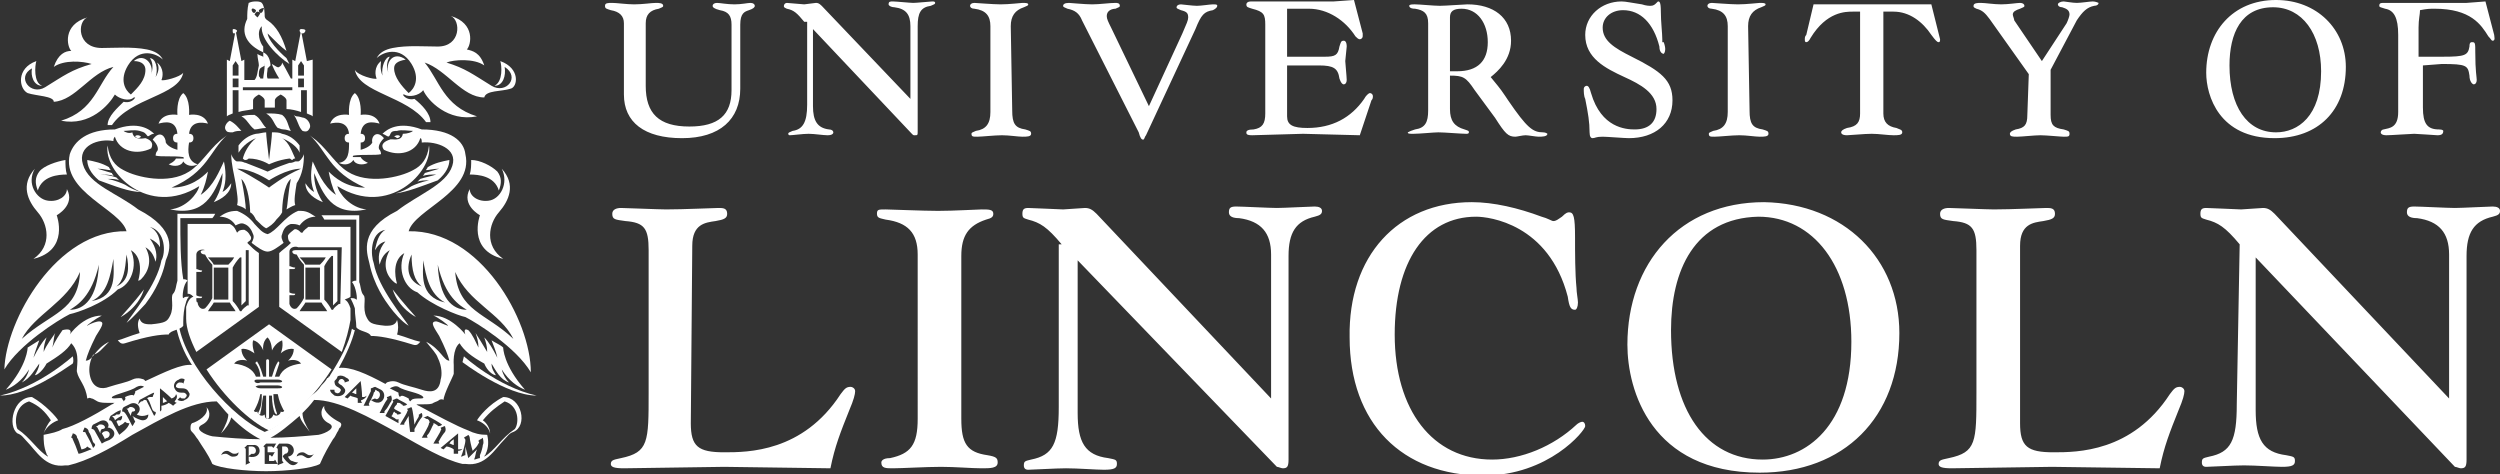
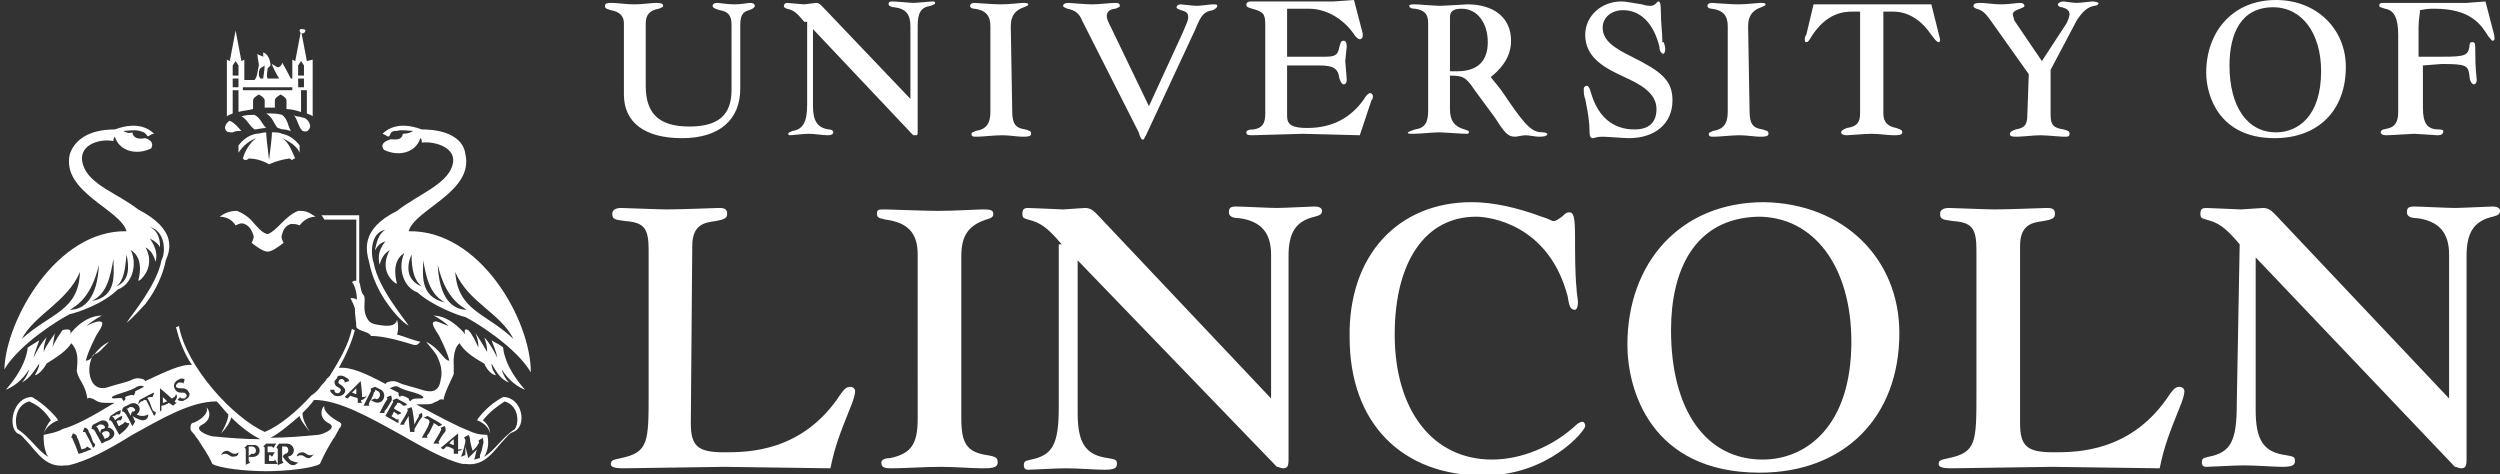
<svg xmlns="http://www.w3.org/2000/svg" xml:space="preserve" width="171.9" height="32.6" viewBox="0 0 171.9 32.6">
  <rect x="0" y="0" width="171.9" height="32.6" fill="#333333" stroke="none" />
  <g fill="#FFF">
    <path d="M16.3 14.5c.5.2.9.5 1.2.9.3.3.5.6.9.7.3-.1.6-.4.9-.7.3-.3.7-.7 1.2-.9h.2c.5 0 .8.3 1 .4-.4 0-.8.2-1.1.6-.2-.1-.4-.1-.6-.1-.3.1-.5.3-.6.7-.1.2 0 .4.1.6-.4.3-.8.6-1.1.6-.3 0-.7-.3-1.1-.6.1-.2.2-.4.1-.6-.1-.3-.3-.6-.6-.7-.2-.1-.4 0-.6.1-.3-.5-.8-.6-1.1-.6.3-.2.6-.4 1.2-.4-.1 0-.1 0 0 0zm2.1 3.2zm2-9.7c.2 0 .4.1.5.1.3.1.5.5.4.7-.1.2-.2.3-.5.2-.3-.3-.3-.7-.6-1.1.1.1.2.1.2.1zm.2 2v.5c-.1-.3-.5-.7-1.2-1 .5.3.7 1 .9 1.4-.1 0-.1 0-.2.1-.1 0-.1-.1-.2-.1-.8.1-1.4.4-1.4.4s-.6-.4-1.4-.4c-.1.1-.2.1-.2.1-.1 0-.1 0-.2-.1.1-.4.4-1 .9-1.4-.7.3-1 .7-1.2 1V10c.3-.4.7-.7 1.2-.8.2 0 .5-.1.7-.1 0 .2.1 1.1.2 1.9.1-.8.2-1.6.2-1.9.3 0 .5 0 .7.1.5.1.9.4 1.2.8zm-1.2-2.1c.4.3.4.8.6 1.1-.1 0-.3-.1-.5-.1s-.3-.1-.4-.1c-.3-.3-.3-.7-.8-1h.1c.3 0 .7 0 1 .1zm-1.9 0c.4.2.5.6.8.9-.3 0-.6.1-.8.1-.4-.3-.5-.7-.9-.9.3-.1.6-.1.9-.1zm-2 1c-.1-.2.1-.5.3-.6.4.2.6.5.8.7-.2 0-.4 0-.6.1-.3 0-.4 0-.5-.2z" />
-     <path d="M12.8 21.1v.8c0 .7.3 1.5.7 2.3l4.3-3.1v-3.7c-.3-.2-.5-.4-.7-.6l-.1-.1.1-.1c.2-.1.2-.3.1-.4-.1-.2-.2-.3-.4-.4-.1 0-.3 0-.4.1l-.1.1-.1-.2c-.1-.2-.2-.3-.4-.4h-2.9v4.8c.1 0 .2 0 .4.2-.3.1-.4.4-.5.7zm1.5.3c.1-.2.3-.4.4-.6h1.1c.1.2.3.4.4.6h-1.9zm.4-3.2c-.1-.2-.3-.4-.4-.5h1.8c-.1.2-.3.4-.4.5h-1zm1 .2v2.2h-1v-2.2h1zm-2.2 2.1h.3c.1 0 .1-.1.1-.1-.3 0-.4-.1-.4-.1v-1.6h.3c.1 0 .1-.1.1-.1-.2 0-.3-.1-.4-.1v-1c0-.3.4-.4.6-.3h3V21H17c-.1.1-.3.2-.4.4h-.1c-.1-.2-.3-.5-.5-.7v-2.3c.1-.2.3-.5.5-.7h.1V21l.3-.3v-3.5h-2.8c-.1 0-.3 0-.3.1 0 .2.3.2.3.2.1.2.3.5.5.7v2.3c-.1.2-.3.5-.5.7-.2.1-.4 0-.5-.3v-.1c-.1 0-.1-.1-.1-.3zm5 1.8-4.3 3.1c1.2 1.9 3 3.6 4.3 4.2 1.3-.6 3.1-2.3 4.3-4.2l-4.3-3.1zm.8 6c0 .2-.3.4-.5.2-.1.3-.3.3-.3.3s-.3.1-.3-.3c-.2.2-.5 0-.5-.2-.2.1-.3-.1-.2-.1.2-.4.3-.6.4-1.1h.1c0 .4 0 .8-.2 1.2 0 0-.1.1 0 .2.1 0 .1 0 .1-.1.1-.3.1-.7.2-1.2h.2v1.5s0 .1.1.1.1-.1.1-.1v-1.5h.2c0 .5.1 1 .2 1.2l.1.1c.1 0 0-.2 0-.2-.1-.3-.2-.7-.2-1.2h.3c.1.5.2.7.4 1.1.1 0 0 .2-.2.1zm-1.5-1.8h1.3c.2 0 .3.1.3.1 0 .1-.1.1-.3.1h-1.2c-.2 0-.3-.1-.3-.1-.1 0 .1-.1.2-.1zm-.3-.3c0-.1.1-.1.3-.1h1.3c.2 0 .3.1.3.1 0 .1-.1.1-.3.1h-1.2c-.2.1-.4 0-.4-.1zm1.7-.3h-.3l.3-.9v-.1c-.1-.1-.1 0-.1 0-.2.3-.3.7-.4 1h-.2v-1.1s0-.1-.1-.1-.1.1-.1.1v1.1h-.2c-.1-.3-.2-.7-.4-1 0 0 0-.1-.1 0s0 .1 0 .1c.2.3.3.6.3.9h-.3c-.2-.5-.7-.8-1.5-.9.3-.4.9-.2.9-.2s-.4-.3-.4-.8c.4-.1.9.3.9.3s-.2-.5-.1-.9c.5.1.7.7.7.7s-.1-.6.3-.9c.3.3.3.9.3.9s.2-.5.7-.7c.1.5-.1.9-.1.9s.4-.4.9-.3c0 .5-.4.8-.4.8s.6-.2.9.2c-.8.1-1.3.4-1.5.9zm-.8-8.2zm5.7 4.3v-.8c-.1-.3-.2-.5-.4-.6.2-.1.3-.1.4-.2v-4.8h-2.9c-.1.1-.3.2-.4.4h-.1l-.1-.1c-.1-.1-.3-.2-.4-.1s-.3.2-.4.4c0 .1 0 .3.1.4l.1.1-.1.1c-.2.2-.5.4-.7.6v3.7l4.3 3.1c.3-.8.5-1.6.6-2.2zm-3.5-.6c.1-.2.3-.4.4-.6h1.1c.1.2.3.4.4.6h-1.9zm.4-3.2c-.1-.2-.3-.4-.4-.5h1.8c-.1.2-.3.4-.4.5h-1zm1 .2v2.2h-1v-2.2h1zm1.4 2.5h-.1c-.1.1-.3.2-.4.4h-.1c-.1-.2-.3-.5-.5-.7v-2.3c.1-.2.3-.5.5-.7h.1V21l.3-.3v-3.5h-2.8c-.1 0-.3 0-.3.1 0 .2.3.2.3.2.1.2.3.5.5.7v2.3c-.1.2-.3.5-.5.7-.2.1-.4 0-.5-.3v-.6h.3c.1 0 .1-.1.1-.1-.3 0-.4-.1-.4-.1v-1.6h.3c.1 0 .1-.1.1-.1-.2 0-.3-.1-.4-.1v-1c0-.3.4-.4.6-.3h3l-.1 3.9zM10.5 9.6c.4.4.4.7.3.8-.1.1-.1.3-.1.3.4.1 1.2 0 1.9.1 0 0 .1.1 0 .1h-.5c-.1.2-.3.3-.5.4.4.2.9.1 1-.2.2.3.6.4 1 .2-.7-.2-.7-.9-.6-1.5.2 0 .3-.1.3-.3 0-.2-.1-.3-.3-.3.1-.9.9-.8 1.3-.7-.3-.8-1.3-.6-1.3-.6s.1-1.1-.4-1.5c-.5.4-.4 1.5-.4 1.5s-1-.2-1.3.6c.4-.1 1.2-.3 1.3.7-.2 0-.3.1-.3.3 0 .2.1.3.3.3v.5c-.4-.1-.7-.3-.8-.5 0-.4-.4-.9-.9-.2zm-7.9 3.5c-.2-.5-.2-.9.1-1.3.3-.4 1.2-.7 1.8-.8 0 .3 0 .7.1 1-.6 0-1.7.1-2 1.1zm4.2-.7c-.6-.5-.8-1-.8-1.4.5.1 1 .2 1.5.5 0 .1.1.1.1.2-.2 0-.5-.1-.9-.1.3.1.7.2 1 .3 0 .1.1.1.1.2-.2-.1-.6-.1-.9-.1.4 0 .8.1 1.1.2l.2.2c-.2-.1-.5-.1-.8-.1.5.1 1 .3 1.2.4.3.2.7.4 1.1.5-.8 0-1.8-.4-2.9-.8z" />
-     <path d="M2.4 11.6c-1 1.1-.5 2.2.2 3 .7.8 1 2.3-.3 3.2 2.5-.6 1.6-3 1.6-3s1.3-.7.7-1.8c0 .5-.6.9-1.3.8-.8-.1-1.5-1.2-.9-2.2zm7.1-2.1c-.1 0-.2-.1-.2-.1 0-.1.1-.1.2-.1s.2.1.2.1-.1.1-.2.1zm.4 10.4c-.4 1.3-1.6 1.9-1.6 1.9s1-1.1 1.6-1.9zM0 27.2c1.9 0 4.4-1.8 5-2.2.1-.2 0-.5 0-.5s-2.3 2.1-5 2.7zm13.7-14.4c-.1.5-.9 1.5-2 1.6 2.4.5 3-1.1 3.6-2.5 0 .3 0 1.1-.6 2 .5-.2 1.2-.6 1.2-1.3-.2.3-.4.5-.6.6.2-.5.3-1.1.1-2.1-.3.6-.7 1.7-1.6 2.3.3-.6.4-1.1.5-1.6-.4.4-1.2 1.1-2.5 1.1 2.5-1.1 2.6-2.5 3.8-3.6-.1.1-.4.3-.5.4-.8.7-1.3 1.6-2.1 2.1-1.4.9-3.6.4-4.5-.1-.6-.3-1-.8-1.1-1.7-.3 1.8 2.8 5 6.3 2.8zm6.2-8.4-.2-.4s-1.2-1-1.3-1.7c.5.5 1 1 1.3 1.2-.3-1-.7-1.7-1.3-2.1 0 0-.2-.1-.2-.3 0-.1 0-.7-.2-.9-.1-.1-.3-.1-.4-.1s-.3 0-.5.1c-.1.4-.1.8-.1 1.1-.5 1 0 1.8 1.1 2.3v-.4c-.2-.2-.5-1-.1-1.4-.1.9 1.1 2.1 1.9 2.6zM17.3.7s-.1 0 0 0c0-.2.2-.1.3 0 0 .2-.2.3-.3 0zm.4.5-.2-.2s.1-.2.2-.2.2.1.2.1-.1.2-.2.3zm.1-.5c.1-.1.3-.2.4-.1 0 0-.1 0-.1.1-.1.3-.3.2-.3 0z" />
-     <path d="M12.4 15h2.2s.1-.1.2-.3h-2.6v4.6c-.1.3-.1.7-.3.9-.2.2.1.9-.2 1.5-.2.4-.3.5-1.3.6-.3 0-.7 0-.8-.4-.2.3-.1.7 0 1-.7.2-1.1.4-1.5.5.1.1.2.3.5.2 1.6-.5 2.4-.6 3-.6.1-.3.8-.3 1-.6 0-.4 0-.8.1-1.3.1-.3.1-.5.3-.7-.2 0-.3 0-.4.1-.1 0 0-1 .3-1.2-.1-.1-.2-.1-.3-.1-.2-1.2-.2-2.7-.2-4.2zm3.9-12.9c0 .1-.1.2-.2.2s-.1-.1-.1-.2 0-.1.1-.1.2.1.2.1zm4.6 8.5c-.1.3-.3.5-.4.5h-.2c-.2.1-.3.1-.4.1-.9.3-1.5.6-1.5.6s-.7-.3-1.5-.6c-.1 0-.2-.1-.4-.1h-.2c-.1 0-.3-.2-.4-.5 0 .7.2 1.4.3 2 .1.7.2 1.2.1 1.5.2.1.4.1.6.3 0-.3-.1-1.1-.3-2.1.5.5.6 1.9.6 2.3.2.1.3.3.4.5.3.3.5.5.7.6.2-.1.5-.3.7-.6.1-.1.3-.3.4-.5 0-.5.1-1.9.6-2.3-.2 1-.2 1.7-.3 2.1.2-.1.3-.2.6-.3-.1-.3 0-.9.1-1.5.4-.6.5-1.3.5-2zm-2.4 2.3s-1-.7-2.2-1.3c1 0 2.2.8 2.2.8s1.2-.8 2.2-.8c-1.2.5-2.2 1.3-2.2 1.3zm0 4.8zm0 0zm7.9-8.2c-.4.4-.4.7-.3.8.1.1.1.3.1.3-.4.1-1.2 0-1.9.1 0 0-.1.1 0 .1h.5c.1.2.3.3.5.4-.4.2-.9.1-1-.2-.2.3-.6.4-1 .2.7-.1.7-.8.7-1.4-.2 0-.3-.1-.3-.3 0-.2.1-.3.3-.3-.1-.9-.9-.8-1.3-.7.3-.8 1.3-.6 1.3-.6s-.1-1.1.4-1.5c.5.4.4 1.5.4 1.5s1-.2 1.3.6c-.4-.1-1.2-.3-1.3.7.2 0 .3.1.3.3 0 .2-.1.3-.3.3v.5c.4-.1.7-.3.8-.5-.1-.4.3-.9.8-.3zm7.9 3.6c.2-.5.2-.9-.1-1.3-.4-.4-1.2-.8-1.8-.8 0 .3 0 .7-.1 1 .6 0 1.7.1 2 1.1zm-4.2-.7c.6-.5.8-1 .8-1.4-.5.1-1 .2-1.5.5 0 .1-.1.1-.1.2.2 0 .5-.1.9-.1-.3.1-.7.2-1 .3 0 .1-.1.1-.1.2.2-.1.6-.1.9-.1-.3.1-.8.2-1.1.3l-.2.2c.2-.1.5-.1.8-.1-.5.1-1 .3-1.2.4-.3.2-.7.4-1.1.5.8-.1 1.8-.5 2.9-.9-.1 0 0 0 0 0zm-19-6.9c.1-.2.2-.8-.3-1.2.1.2.2.5-.1 1 .2-.6 0-1.3-.4-1.3.1.1.3.5.1 1.1.2-.7-.5-1.5-1.2-.9.6 0 .8.3.8.6 0 .7-.5 1.2-1 1.7-.4-.3-.8-1-.2-2 .8-1.3 2-.8 2.4-.4-.2-.4-.6-.6-1.1-.7-1-.2-2.3-.1-3.1-.1-1.7 0-1.7-1.8-1-2.1-1.7.5-1.4 2-1.1 2.3-.4 0-.9.2-1.2 1.1.7-.5 2-.4 2.6-.2-1.4.4-1.9.8-3.2 1.6-1 .6-2-.7-.9-1.3-.1.5.1 1.2.7 1.2-.6-.2-.5-1.4-.4-1.7-1.4.5-1.2 1.9-.6 2.2.6.2 1.8.2 1.8.6 1.5-.1 2.5-2 4.1-2.4-1.1 1.2-1.3 3-3.6 3.7 2 .4 3.3-1.1 3.7-1.8.3.3 1 .5 1.3.2h.1c-.1.2-.4.4-.8.3-.4.4-1.1 1-1.1 1.6h.3c1.3-1.9 4.6-2 4.9-3.6-.2.3-1.4.6-1.5.5zm23.3-1.3c.1.3.2 1.4-.4 1.7.6 0 .8-.7.7-1.3 1.1.7.1 1.9-.9 1.3-1.3-.8-1.8-1.2-3.1-1.6.5-.2 1.9-.3 2.6.2-.3-.9-.8-1-1.2-1.1.3-.3.6-1.8-1.1-2.3.7.3.7 2.1-.9 2.1-.9 0-2.1-.1-3.1.1-.5.1-.9.3-1.1.7.4-.4 1.6-.9 2.4.4.6 1 .2 1.7-.2 2-.5-.5-1-1.1-1-1.7 0-.3.2-.5.8-.6-.8-.6-1.4.1-1.2.9-.2-.6 0-.9.1-1.1-.3 0-.6.7-.5 1.3-.2-.5-.1-.8-.1-1-.5.4-.4 1-.3 1.2-.1.1-1.3-.2-1.5-.6.3 1.6 3.6 1.8 4.9 3.6h.3c0-.6-.6-1.2-1.1-1.6-.4.1-.7-.1-.8-.3h.1c.3.2 1 .1 1.3-.3.3.7 1.7 2.2 3.7 1.8-2.3-.7-2.6-2.5-3.6-3.7 1.5.5 2.6 2.4 4.1 2.4.1-.5 1.2-.4 1.8-.6.5-.1.7-1.4-.7-1.9z" />
-     <path d="M34.5 11.6c1 1.1.5 2.2-.2 3-.7.8-1 2.3.3 3.2-2.5-.6-1.6-3-1.6-3s-1.3-.7-.7-1.8c0 .5.6.9 1.3.8.8-.1 1.4-1.2.9-2.2zm-7.2-2.1c.1 0 .2-.1.2-.1 0-.1-.1-.1-.2-.1s-.2.1-.2.1c.1 0 .2.1.2.1zM27 19.9c.4 1.3 1.6 1.9 1.6 1.9s-1-1.1-1.6-1.9zm9.9 7.3c-2.1 0-5.1-2.3-5.1-2.3l.1-.4s2.3 2.1 5 2.7zM23.2 12.8c.1.5.9 1.5 2 1.6-2.4.5-3-1.1-3.6-2.5 0 .3 0 1.1.6 2-.5-.2-1.2-.6-1.2-1.3.2.3.4.5.6.6-.2-.5-.3-1.1-.1-2.1.3.6.7 1.7 1.6 2.3-.3-.6-.4-1.1-.5-1.6.4.4 1.2 1.1 2.5 1.1-2.5-1.1-2.6-2.5-3.8-3.6.1.1.4.3.5.4.8.7 1.3 1.6 2.1 2.1 1.4.9 3.6.4 4.5-.1.6-.3 1-.8 1.1-1.7.3 1.8-2.8 5-6.3 2.8z" />
    <path d="M27.3 23c.1-.3.1-.7 0-1-.1.4-.5.4-.8.4-1-.1-1.1-.2-1.3-.6-.3-.6 0-1.3-.2-1.5-.2-.2-.2-.7-.3-.9v-4.6h-2.6c.1.1.2.3.2.3h2.2v4.2c-.1 0-.2 0-.3.1.3.3.4 1.3.3 1.2-.1-.1-.2-.1-.4-.1.1.2.2.4.3.7 0 .5.1.9.1 1.3.2.3.9.3 1 .6.5 0 1.3.1 2.9.6.3.1.4-.1.5-.2-.5-.1-.9-.3-1.6-.5z" />
    <path d="M34.6 27.3c-1 .5-1.7 1.4-1.8 1.6.3.1.8.4.9.9 0-.3-.2-.7-.5-.9.5-.6.9-.9 1.5-1.3 1 .3 1 1.5.7 1.9-.9.6-1.4 1.5-2.1 1.9 0-.1.1-.1.1-.2.2-.4.2-.9.1-1.3-.5 0-.9-.1-1.3-.3-.8-.3-2.1-1-3.4-1.7-.1 0-.1-.1-.2-.1h.5c.3 0 .6 0 .7-.1.2-.1.3-.1.4-.2.2-.1.3 0 .3 0 0-.4.7-1.7.7-1.8v-.6s-.1-1.1.4-1.5c.3.5.8.9 1.7 1.4.2.5.6.8.8.8-.1-.2-.3-.4-.3-.8.3.5.6 1.1 1.2 1.3-.2-.2-.4-.5-.5-.9.5.8 1.1 1.2 1.6 1.4-1.5-1.7-1.5-2.9-1.5-2.9-.2-.2-.5-.3-.8-.5.1.3.3.7.4 1.2-.3-.6-.6-1.1-.9-1.4.1.3.2.6.2 1-.3-.5-.6-1-.8-1.3.1.3.2.6.2 1-.2-.4-.4-.9-.7-1.2-.4-.2-.2.3-.2.3s-1-1.3-2.2-1.3c.3.1 1.1.7 1 .7-.3-.1-.7-.3-.8-.3-.5 0-.1.5.2 1 .4.8.6 1.3.7 1.7-.4 0-.6-.8-1.6-1.3.4.5.7.8.8 1.1.3.6.3 1.2.2 1.5-.1.9-.7.9-1.3.7-.6-.2-1.2-.3-1.6-.5-.4-.2-.8 0-.8 0l-.1.1c-1.3-.7-2.4-1.2-3.2-1.1.5-.9.9-1.8 1.1-2.6-.1 0-.2-.1-.2-.1-.2 1-.8 2.1-1.5 3.2 0 .1-.1.1-.1.1s0 .1-.1.1c-.1.2-.3.4-.4.5-.2.3-.4.5-.7.7-1 1.1-2.2 2.1-3.2 2.5-2.2-1-5.4-4.5-5.9-7.3 0 0-.1.1-.2.1.2.8.5 1.7 1.1 2.6-.7-.1-1.9.5-3.2 1.1l-.1-.1s-.4-.2-.8 0-1 .3-1.6.5c-.5.2-1.1.1-1.3-.7-.1-.4-.1-.9.2-1.5.4-.1.6-.4 1.1-.9-1 .5-1.1 1.3-1.6 1.3.1-.4.3-.9.7-1.7.3-.5.7-1 .2-1-.1 0-.5.1-.8.3-.1 0 .6-.5 1-.7-1.3 0-2.2 1.3-2.2 1.3s.3-.5-.5-.3c-.2.3-.5.7-.7 1.2.1-.4.1-.8.2-1-.2.3-.6.8-.8 1.3 0-.4.1-.7.2-1-.3.3-.6.8-.9 1.4.1-.4.3-.9.4-1.2-.3.2-.5.3-.8.5 0 0 0 1.2-1.5 2.9.5-.2 1.1-.6 1.6-1.4-.1.4-.3.7-.5.9.6-.3.9-.9 1.2-1.3 0 .3-.2.6-.3.8.2 0 .6-.4.8-.8.8-.5 1.4-.9 1.7-1.4.7.7.3 1.8.4 2 .1.5.6.9.7 1.8.1 0 .1-.1.3 0 .1 0 .2.1.4.2s.5.1.7.1h.5c-.1 0-.1.1-.2.1-1.3.8-2.6 1.5-3.4 1.7-.3.2-.8.3-1.3.4 0 .4 0 .8.2 1.3 0 .1.1.1.1.2-.7-.4-1.2-1.3-2.1-1.9-.2-.4-.2-1.6.8-1.9.7.3 1.1.7 1.5 1.3-.2.2-.4.6-.5.9.2-.5.7-.8 1-.9-.1-.2-.9-1.1-1.8-1.6-1.3 0-1.7 2-1 2.5.3.1.4.3.6.5.7.7 1.3 1.9 2.7 1.7h.2c1.3-.3 2.8-1.1 4.4-2.1 2-1.1 4-2.3 5.8-2.3.3.3.5.6.8.9 0 .3-.2.8-.5 1.3.3-.3.6-.7.7-1.1.7.7 1.4 1.2 2 1.5-1.1 0-2.3-.1-3.3-.2-.5-.1-1.3-.5-.7-.8.6-.3.6-.9.3-1.2.2.5-.6 1-1 1.1-.1.1-.1.2-.1.4 0 .1.1.2.2.3.1.1.2.3.3.4.3.5.7 1 1 1.7.5.3 2.3.5 3.7.5 1.4 0 3.2-.2 3.7-.5.3-.7.6-1.2.9-1.7.1-.1.2-.3.3-.5.1-.1.1-.3.2-.3.1-.2.1-.3-.1-.4-.4-.2-1.1-.7-1-1.1-.3.3-.3.9.3 1.2.6.3-.2.7-.7.8-1.1.1-2.2.2-3.3.2.6-.3 1.3-.9 2-1.5.1.4.5.8.7 1.1-.3-.5-.5-.9-.5-1.3.3-.3.5-.5.8-.9 1.7 0 3.8 1.2 5.8 2.3 1.6.9 3.1 1.8 4.4 2.1h.2c1.4.2 2-1 2.7-1.7.2-.2.3-.4.6-.5 1-.4.6-2.4-.7-2.4zm-26.9 0c.2-.2 1.3-.4 1.7-.7.2-.1.4-.1.5 0l-.6.3c0 .1 0 .1-.1.3-.1-.1-.4 0-.6.1 0 .1.1.1-.1.3 0-.1-.1-.1-.1-.2-.1-.1-.8.1-.7-.1zm-2.3 3.9c-.1-.3-.3-.8-.4-1 0-.1-.1-.1-.1-.1 0-.1.1-.2.1-.3.1 0 .3.1.3.3.1.1.2.5.3.8.1 0 .3-.1.3-.1l.1-.1c.1.1.2.1.3.2-.1 0-.7.3-.9.3zm1-.4c-.1-.3-.4-.8-.5-1 0-.1-.1-.1-.2-.1 0-.1.1-.2.1-.3.1 0 .3.1.3.3.1.1.2.4.3.7l.1.1c.1.1 0 .2-.1.3zm1.2-.6c-.1.1-.3.1-.6.3-.1-.2-.4-.7-.5-.9-.1-.1-.1-.1-.2-.1 0-.1 0-.2.1-.3l.4-.2c.5-.3.8.2.6.4.4 0 .7.5.2.8zm.6-.3c-.1-.2-.4-.7-.5-.9-.1-.1-.1-.1-.2-.1 0-.1.1-.3.1-.3.3-.2.4-.3.7-.4 0 .1 0 .2-.1.3H8c-.1.1-.1.1-.3.1l.1.1s.1.1.1.2c.1-.1.4-.3.5-.3 0 .1 0 .2-.1.3h-.2L8 29c.1.1.1.3.2.3.1-.1.2-.1.3-.2l.1-.1c.1.1.2.1.3.1-.1.4-.6.7-.7.8zm1.6-1c-.1 0-.4-.1-.7-.3.1.1.1.2.1.2l.1.2c-.1.1-.1.2-.2.3-.1-.2-.4-.8-.5-.9-.1-.1-.1-.1-.2-.1 0-.1 0-.2.1-.3l.4-.2c.5-.3 1 .3.5.7.2.1.3.1.4.1.2 0 .4-.1.4-.1 0 .2-.1.4-.4.4zm.8-.3-.5-1c0-.1-.1-.1-.2-.1-.1.1-.1.1-.2.1l-.2.2c0-.1.1-.3.1-.3.2-.1.9-.5 1-.5 0 .1-.1.2-.1.3h-.2s-.1 0-.2.1c.1 0 .1.1.1.1.1.1.2.5.3.7l.1.1c.2 0 .1.2 0 .3zm1.3-.7s-.1-.1-.3-.2c-.1.1-.4.2-.5.2v.3l-.1.1v-1.6s.5.4.8.7c.3-.1.3-.3.3-.3.1.1.1.3-.1.5.1.1.1.1.2.1-.1 0-.2.1-.3.2zm.8-.4c-.1.1-.3.1-.5 0l.2-.2c0 .1.1.1.3.1.1-.1.2-.2.1-.3s-.1-.1-.3-.1c-.3 0-.4-.1-.5-.3-.1-.2 0-.5.3-.6.1-.1.3-.1.4 0l-.1.3c0-.1-.1-.1-.3-.1-.2.1-.2.2-.2.3.1.1.2.1.4.1.3 0 .4.1.5.3.1.1 0 .4-.3.5zm3.3 3.9c-.2 0-.3-.2-.5-.2 0 0-.2 0-.3.1 0 0 .1-.3.4-.3.2 0 .3.2.5.2.1 0 .2 0 .3-.1 0 .2-.1.3-.4.3zm1.1 0v.2c0 .1 0 .1.1.2-.1.1-.3.1-.3.2v-1.1c0-.1-.1-.1-.1-.1l.2-.2h.4c.6-.1.7 1-.3.8zm3.7-.3c.2 0 .3.2.5.2.1 0 .2 0 .3-.1-.1.1-.2.3-.4.3s-.3-.2-.5-.2c0 0-.2 0-.3.1 0-.1.1-.3.4-.3zm-1.6-.6h.5c.6 0 .7.8.1.9.1.2.2.3.3.3.2.1.4.1.4.1-.1.1-.3.3-.6.1-.1-.1-.3-.2-.5-.6v.3c0 .1 0 .1.1.2-.1.1-.3.1-.4.2v-1.1c0-.1-.1-.1-.1-.1.1-.2.1-.2.2-.3zm-.2 0c-.1.1-.1.2-.2.3l-.1-.1h-.3v.4h.5c-.1.1-.1.2-.2.3l-.1-.1h-.1v.4h.3s.1 0 .1-.1c.1.1.1.2.2.3h-.9v-1.1c0-.1-.1-.1-.1-.1l.2-.2h.7zm8.4-3.9c.4.3 1.5.4 1.7.7.1.2-.6 0-.8.2l-.1.1c-.1-.1-.1-.2-.1-.2-.2-.1-.5-.3-.6-.1-.1-.1-.1-.2-.1-.3l-.6-.3c.2-.1.4-.2.6-.1zm1 1.1zm-5.4-.5c-.1-.1-.3-.2-.3-.4h.3c0 .1 0 .2.1.2.1.1.3 0 .3-.1.1-.1 0-.2-.2-.3s-.2-.3-.2-.4c.1-.1.2-.2.2-.3.1-.1.3-.1.5 0 .1.1.3.1.3.3l-.3.1c0-.1 0-.1-.1-.2s-.3 0-.3.1c-.1.1 0 .2.2.3.2.2.3.3.2.5-.1.2-.4.3-.7.2zm1.9.5h-.3v-.3c-.1-.1-.4-.1-.5-.2l-.2.2-.2-.1 1.1-1.1s.1.7.1 1.1c.2 0 .2 0 .3-.1 0 .1-.1.2-.3.3-.1 0-.1.1 0 .2zm.6-.2s-.1.1-.1.2c-.1.1 0 .1 0 .2H25l.5-1v-.2c.1 0 .2-.1.3-.1l.4.2c.5.3.1 1.3-.7.7zm1 .9h-.4c.1-.2.4-.8.5-.9.1-.1 0-.1 0-.2.1 0 .2-.1.3-.1 0 .1.1.2 0 .4-.1.1-.2.4-.4.6-.1.1-.1.2 0 .2zm0 .2c.1-.2.4-.7.5-.9.1-.1 0-.1 0-.2.1 0 .2-.1.3-.1.3.2.4.2.7.4-.1.1-.2.1-.3.1 0 0 0-.1-.1-.1-.1-.1-.1-.1-.3-.1 0 .1 0 .1-.1.2 0 0-.1.1-.1.2.1.1.4.2.5.3-.1.1-.2.1-.3.1 0 0 0-.1-.1-.1l-.1-.1c-.1.1-.1.3-.2.3.1.1.2.1.3.2 0 0 .1.1.2 0v.3c-.2-.1-.7-.4-.9-.5zm2 1.1h-.3s-.1-.7-.1-1.1c-.1.2-.3.5-.3.5v.1h-.3c.1-.2.5-.8.5-.9.1-.1 0-.1 0-.2.1 0 .2-.1.3-.1.1.2.2 1.2.2 1.2.1-.3.3-.5.3-.6v-.1c.1 0 .1-.1.2-.1 0 0 .1.2 0 .3-.1.1-.4.6-.5.8v.2zm.9.2c-.1.1 0 .1 0 .2H29c.1-.2.5-.8.5-1 .1-.1 0-.1 0-.2-.1-.1-.1-.1-.2-.1-.1-.1-.2-.1-.2-.1.1 0 .3-.1.3-.1.2.1.9.5 1 .6-.1.1-.2.1-.3.1 0 0 0-.1-.1-.1 0 0-.1-.1-.2-.1v.1c-.1.1-.2.5-.4.7zm.4.6c.1-.2.5-.8.5-.9.1-.1 0-.1 0-.2.1 0 .2-.1.3-.1 0 .1.1.2 0 .4-.1.1-.3.4-.4.6-.1.1 0 .1 0 .2h-.4zm1.7.7h-.3v-.3c-.1-.1-.4-.2-.5-.2l-.2.2-.2-.1 1.2-1v1.1c.2 0 .3 0 .3-.1 0 .1-.1.2-.3.2v.2zm1.7-.6c0 .1-.1.5-.2.7v.2c-.1 0-.3.1-.4.1.1-.2.1-.5.2-.7l-.6.6-.2-.8v.6c-.1 0-.2.1-.3.1.1-.2.3-.9.3-1.1 0-.1 0-.1-.1-.2.1-.1.2-.1.3-.2 0 0 .1.1.1.2s.1.6.2.9c.2-.2.3-.3.4-.5.1-.1 0-.1 0-.2.1-.1.2-.1.3-.2 0 .1.1.3 0 .5z" />
    <path d="M6.8 29.2c-.1.1-.1.1-.2.1l.1.1.2.4c0-.1 0-.2.1-.3.4 0 .2-.4-.2-.3zM8.9 28c-.1.1-.1.1-.2.1l.1.1c0 .1.1.2.2.4 0 0 0-.2.1-.3.4 0 .1-.4-.2-.3zm-1.8 1.7-.1.1c.1.2.2.3.2.4.1-.1.2-.1.2-.1.3-.2.1-.6-.3-.4zm4.1-2c.1 0 .2-.1.3-.1l-.3-.3v.4zm20 2.5c-.1.1-.2.1-.3.3.1 0 .2.1.3.1v-.4zM26 26.9c-.1 0-.1-.1-.2-.1 0 .1 0 .1-.1.2 0 .1-.1.3-.2.5.1 0 .2-.1.3-.1.2.2.5-.3.2-.5zm-1.8.1c.1 0 .2.1.3.1v-.4l-.3.3zm-6.9 3.7h-.2v.7c0-.1.1-.1.2-.2.4.1.4-.5 0-.5zm2.3 0h-.2v.7l.2-.2c.3 0 .3-.5 0-.5zm1.5-26.5-.4-2.1-.4 2.1-.2-.1v1.3H20c-.2-.4-.6-1.1-.6-1.1s0 .2-.2.3c-.1.1-.3-.1-.5-.2 0 .1.3.7.5 1h-.8c-.1-.2 0-.5 0-.7l.2-.2s0-.7-.5-.9c0 .3 0 .6.1.8 0 .5-.1.8-.1 1h-.2c0-.1-.1-.1-.1-.2 0-.2 0-.4.1-.5.1-.1.2-.1.3-.2 0-.2-.1-.4-.1-.6-.2-.1-.3-.1-.4-.2 0 .3.1.6.1.8-.1.4-.1.8-.3 1h-.7V4.1l-.2.1-.4-2.1-.4 2.1-.2-.1V8c.1-.1.2-.1.4-.2V6.2h.4v1.5c.3-.1.6-.1 1-.2v-.6c0-.2.4-.4.4-.4s.4.2.4.4v.5h.7v-.5c0-.2.4-.4.4-.4s.4.2.4.4v.6c.3 0 .7.1 1 .2V6.2h.4v1.6c.2.1.3.1.4.2V4.1l-.4.1zM16 6v-.6h.4V6H16zm0-.8v-.7l.2-.3.2.3v.7H16zm4.1 1h-3.4V6h3.4v.2zm.8-.2h-.4v-.6h.4V6zm0-.8h-.4v-.7l.2-.3.2.3v.7z" />
    <path d="M20.6 2.1c0 .1.1.2.2.2s.2-.1.2-.2-.2-.1-.3-.1c0 0-.1 0-.1.1zM9.5 14.4c-1.4-1.1-3.4-1.7-3.8-3.1-.4-1.3 1.1-1.8 2.1-1.6 0-.1 0-.2.1-.3.3 1 1.5 1.3 2.5.8.2-.4-.1-.6-.4-.7-.1 0-.8.2-.9-.4-.2.1-.5 0-.6-.1.3 0 .7-.1 1.1 0 .4.1.4.2.5.3.1.2.2-.1.5-.1-.3-.3-1.1-.9-2.7-.3-1.9 0-2.8.8-3.1 1.7-.6 2.6 3.5 3.8 3.9 5.3C3.9 15.8.4 22 .3 25.4c1-1.7 3.7-3.4 4.5-3.8.5-.1 2.3-.7 3.3-1.7.9-.3 1.4-1.6.9-2.7 1 .6.5 2.1.5 2.1s.1 0 .2-.1c.5-.5.8-1.3.3-2.2.5.3.6.7.7 1 .1-.4.1-.9-.4-1.6.4.2.6.4.7.6v-.1c0-.4-.1-1-.7-1.3 1.1.3 1.1 1.8.8 2.3-.3 1.7-2.1 3.8-2.4 4.3.5-.4 1-1 1.3-1.3.3-.4 1.1-1.5 1.4-3 .3-.7.8-2.1-1.9-3.5zm-8 8.9c.9-1.7 3.1-2.5 4-4.6-.1 2.7-2 2.8-4 4.6zm3.3-2c.5-.3 1.5-.9 2-3.1-.1 2.3-1 3.1-2 3.1zm1.5-.6c1.1-.5 1.3-1.8 1.5-2.9 0 1 .3 2.6-1.5 2.9zm1.7-1c.5-.4.6-1.1.7-2.2.2.9.2 1.8-.7 2.2zm20.1-3.8c.4-1.5 4.5-2.7 3.9-5.3-.1-.9-1-1.7-3-1.7-1.6-.6-2.4 0-2.7.3.3.1.4.3.5.1.1-.2.1-.3.5-.3.3-.1.8 0 1.1 0-.1.1-.4.2-.7.2-.1.6-.8.3-.9.4-.3.1-.7.3-.4.7 1 .5 2.2.2 2.5-.8.1 0 .1.2.1.3 1-.1 2.5.4 2.1 1.6-.4 1.3-2.4 2-3.8 3.1-2.6 1.3-2.1 2.8-1.9 3.6.3 1.5 1.1 2.6 1.4 3 .3.4.8 1 1.3 1.3-.3-.5-2.1-2.6-2.4-4.3-.2-.5-.3-2.1.8-2.3-.5.3-.6.9-.7 1.3v.1c.1-.2.3-.5.7-.6-.5.6-.5 1.1-.4 1.6.1-.3.2-.7.7-1-.5.9-.3 1.7.3 2.2.1.1.2.1.2.1s-.5-1.5.5-2.1c-.5 1.1 0 2.4.9 2.7 1 .9 2.8 1.6 3.3 1.7.8.4 3.5 2.1 4.5 3.8 0-3.6-3.5-9.8-8.4-9.7zm.2 1.6c0 1.1.2 1.8.7 2.2-1-.4-1.1-1.3-.7-2.2zm.8.4c.2 1.1.4 2.3 1.5 2.9-1.8-.4-1.5-2-1.5-2.9zm1 .3c.5 2.2 1.5 2.8 2 3.1-1 0-1.9-.8-2-3.1zm1.2.5c.9 2.1 3.1 2.8 4 4.6-1.9-1.8-3.8-1.9-4-4.6zM44.4 5.9c0 1.9.9 2.8 3 2.8 2 0 2.9-.8 2.9-2.5V1.7c0-.6-.2-.9-.8-1-.4-.1-.5-.2-.5-.3s.1-.2.3-.2c.2 0 .7.1 1.2.1s.9-.1 1.1-.1.3.1.3.2-.1.2-.4.3c-.3.1-.6.2-.6 1v4.4c0 2.1-1.4 3.4-4 3.4s-4-1.1-4-3V1.6c0-.5-.3-.8-.9-.9-.3-.1-.4-.1-.4-.3 0-.2.2-.2.5-.2s1 .1 1.5.1c.6 0 1.2-.1 1.5-.1.2 0 .5 0 .5.2 0 .1-.1.1-.3.2-.6.1-.9.4-.9 1v4.3zm10.9-4.4c-.5-.6-.7-.8-1.2-.9-.2-.1-.2-.1-.2-.2s.1-.2.2-.2 1.1.1 1.2.1c.1 0 .7-.1.8-.1.1 0 .2 0 .4.2l6.1 6.4v-5c0-.8-.3-1.2-1.1-1.3-.2 0-.4-.1-.4-.2 0-.2.1-.2.3-.2.2 0 1.2.1 1.4.1S64 .1 64.1.1c.1 0 .2 0 .2.1s-.1.1-.3.2c-.7.1-.9.5-.9 1.4V9c0 .3 0 .3-.2.3-.1 0-.1 0-.2-.1L55.9 2v5.3c0 1 .3 1.5 1.1 1.6.2 0 .3.1.3.2s-.1.2-.4.2c-.3 0-.9-.1-1.3-.1s-1.1.1-1.3.1c-.1 0-.1-.1-.1-.1 0-.1.1-.1.3-.2.7-.1 1-.6 1-1.8V1.5zm14.3 6.1c0 .9.2 1.2.9 1.3.3.1.4.1.4.3 0 .2-.3.2-.6.2s-.9-.1-1.4-.1-1.4.1-1.7.1c-.3 0-.4 0-.4-.2 0-.1.1-.1.3-.2.7-.1 1-.5 1-1.3V1.8c0-.7-.3-1.1-1.1-1.2-.2 0-.3-.1-.3-.2s.1-.2.3-.2c.1 0 1.3.1 1.8.1.6 0 1.4-.1 1.5-.1.2 0 .4 0 .4.1s-.1.1-.3.2c-.6.2-.9.6-.9 1.3l.1 5.8zm4.8-6.2c-.2-.5-.5-.7-1-.8-.2-.1-.3-.1-.3-.2s.1-.2.4-.2c.1 0 1.1.1 1.6.1s1.2-.1 1.6-.1c.1 0 .3 0 .3.2 0 .1-.1.1-.3.2-.2 0-.6.1-.6.5 0 .2.1.4.3.8L79 7.3l2.3-5c.3-.7.4-.9.4-1.1 0-.3-.1-.4-.5-.5-.2-.1-.3-.1-.3-.2s.1-.2.3-.2c.1 0 .8.1 1.1.1.3 0 .9-.1 1.1-.1.2 0 .3 0 .3.1s-.1.2-.3.3c-.6.1-.8.3-1.2 1.3l-3.4 7.3c-.1.1-.1.3-.2.3s-.2-.1-.3-.5l-3.9-7.7zm19.1 7.9-3.9-.1-3.5.1c-.4 0-.4-.1-.4-.2s.1-.2.5-.2c.6-.1.8-.4.8-1.1V1.7c0-.7-.1-.9-.9-1.1-.3-.1-.4-.1-.4-.3 0-.1.1-.2.3-.2h5.7l1.4-.1.6 2.3v.2c0 .1-.1.2-.2.2s-.2-.1-.3-.2C92.5 1.4 91.3.6 90 .6h-1.5v3.3h2.6c.7 0 .9-.1 1-.7.1-.3.1-.4.3-.4.1 0 .2.1.2.4 0 .1-.1.9-.1 1s.1 1.1.1 1.3c0 .2-.1.3-.2.3s-.2-.1-.3-.4c-.1-.7-.4-.9-1.4-.9h-2.2V8c0 .6.4.8 1.4.8 1.7 0 3-.7 3.9-2 .1-.2.3-.4.4-.4s.2.1.2.2 0 .2-.1.3l-.8 2.4zm7.9-3.1c-.6-.9-.8-1-1.7-1v2.3c0 .8.3 1.2 1 1.4.3.1.3.1.3.2s-.1.1-.2.1c-.3 0-1.5-.1-1.9-.1-.3 0-1.3.1-1.7.1-.3 0-.4 0-.4-.1.2-.1.2-.1.5-.2.7-.1.9-.5.9-1.3v-6c0-.7-.3-.9-.9-1-.3 0-.4-.1-.4-.2s.2-.1.4-.1c.3 0 1.3.1 1.7.1.4 0 1.7-.1 1.9-.1 1.8 0 3 .9 3 2.5 0 1.3-.9 2.1-1.4 2.5.4.5.6.7 1 1.3l.2.3c1.3 1.9 1.7 2.2 2.4 2.2.2 0 .3.1.3.1 0 .2-.4.2-.6.2-.2 0-.7-.1-.9-.1-.2 0-.6.1-.7.1-.5 0-.7-.2-1.4-1.3l-1.4-1.9zm-1.7-1.3h.5c1.4 0 2.1-.7 2.1-2s-.7-2.3-1.8-2.3c-.6 0-.8.2-.8.6v3.7zm14.7-2c.1.3.1.4.1.5 0 .2-.1.3-.1.3-.1 0-.3-.1-.3-.5-.4-1.6-1.3-2.5-2.5-2.5-.8 0-1.4.5-1.4 1.2 0 .9.8 1.4 2 2 2 1 2.8 1.6 2.8 3 0 1.6-1.2 2.6-3 2.6-.3 0-1.5-.1-1.8-.1-.5 0-.5.1-.7.1-.1 0-.2-.1-.2-.4 0-.7-.1-1.3-.3-2.3-.1-.2-.1-.5-.1-.7 0-.1.1-.2.2-.2s.2.1.3.5c.7 2.4 2.4 2.5 3 2.5 1 0 1.5-.5 1.5-1.4 0-1.1-1.1-1.7-2.2-2.2-1.3-.6-2.7-1.3-2.7-2.9 0-1.3 1.1-2.3 2.5-2.3.3 0 .7.1 1.4.2.3.1.5.1.6.1.2 0 .3-.1.4-.2l.1-.1c.1 0 .2 0 .2.7s.1 1.5.1 1.9v.2zm5.9 4.7c0 .9.2 1.2.9 1.3.3.1.4.1.4.3 0 .2-.3.2-.6.2s-.9-.1-1.4-.1c-.5 0-1.4.1-1.7.1-.3 0-.4 0-.4-.2 0-.1.1-.1.3-.2.7-.1 1-.5 1-1.3V1.8c0-.7-.3-1.1-1.1-1.2-.2 0-.3-.1-.3-.2s.1-.2.3-.2c.1 0 1.3.1 1.8.1.6 0 1.4-.1 1.5-.1.2 0 .4 0 .4.1s-.1.1-.3.2c-.6.2-.9.6-.9 1.3l.1 5.8zm4.4-7.3h8.1l.6 2.4c0 .1 0 .2-.1.2s-.2-.1-.5-.5c-.6-.9-1.5-1.6-2.6-1.6h-.7v7c0 .6.3.9.9 1 .2.1.4.1.4.3 0 .2-.3.2-.6.2-.4 0-1-.1-1.5-.1s-1.5.1-1.7.1c-.3 0-.4-.1-.4-.2s.1-.2.4-.3c.7-.1.9-.4.9-1v-7h-.5c-.5 0-1.8 0-2.9 1.8-.1.2-.2.3-.3.3-.1 0-.1-.1-.1-.2s0-.2.1-.3l.5-2.1zm14.8 4.8-2.7-3.8c-.3-.4-.5-.6-.9-.7-.2-.1-.2-.1-.2-.2 0-.2.3-.2.5-.2.3 0 .9.1 1.4.1s1.1-.1 1.3-.1c.2 0 .3.1.3.2s-.1.1-.3.2c-.3.1-.5.2-.5.4 0 .1.1.3.1.4l1.9 2.8 1.7-2.6c.1-.2.2-.5.2-.6 0-.3-.2-.4-.5-.5-.2 0-.3-.1-.3-.2s.2-.2.4-.2c.1 0 .6.1.9.1.3 0 .9-.1 1.1-.1.2 0 .4.1.4.1 0 .1-.1.2-.3.2-.5.1-.8.4-1.2 1L141 4.8v3.1c0 .7.2.9.9 1 .3.1.4.1.4.3s-.1.2-.4.2c-.2 0-1.2-.1-1.6-.1s-1.3.1-1.6.1-.5 0-.5-.2c0-.1.1-.2.4-.3.6-.1.8-.3.8-1l.1-2.8zm21.8-.5c0 3-1.9 4.9-4.9 4.9-3.8 0-4.7-2.9-4.7-4.5 0-2.8 1.8-5 4.8-5 2.8 0 4.8 2 4.8 4.6zm-8-.1c0 2.8 1.2 4.6 3.2 4.6 1.5 0 3.1-1.1 3.1-4.2 0-2.6-1.3-4.4-3.3-4.4-2.2 0-3 1.8-3 4zm13.3 0v2.9c0 1.1.3 1.5 1.1 1.5.3 0 .3.1.3.1 0 .2-.1.3-.4.3-.1 0-1.4-.1-1.6-.1s-1.6.1-1.9.1c-.3 0-.4-.1-.4-.2s.1-.2.2-.2c.4-.1 1-.1 1-1.2V2.4c0-1.2-.3-1.7-.9-1.8-.3-.1-.4-.1-.4-.2 0-.2.1-.2.4-.2h5.6l1.3-.1.6 2.3c0 .1.1.4-.1.4-.1 0-.1-.1-.3-.3-.5-.8-1.2-1.9-3.7-1.9-.3 0-.5 0-1 .1 0 .3-.1.6-.1 1.2v2h1.7c1.5 0 1.7-.1 1.8-.7 0-.3.1-.3.2-.3.2 0 .2.1.2.7 0 1.3.1 1.7.1 1.9 0 .2-.1.3-.2.3s-.3-.2-.3-.6c-.1-.7-.2-.8-1.9-.8l-1.3.1zM47.5 29.1c0 1.6.5 2 2.3 2 1.6 0 5.4 0 8-4 .3-.4.4-.5.7-.5.1 0 .3.1.3.3s-.1.6-.4 1.3c-.6 1.5-1 2.5-1.3 4l-7.3-.1-6.9.1c-.7 0-.9-.1-.9-.3 0-.3.3-.3.7-.4 1.9-.4 1.9-1.1 1.9-4.5v-9.8c0-1.5-.3-1.9-1.6-2-.7-.1-.9-.1-.9-.5 0-.3.3-.4.6-.4s2.6.1 3.1.1c1.2 0 3.3-.1 3.6-.1.3 0 .6 0 .6.4 0 .3-.2.4-.8.5-.7.1-1.6.2-1.6 1.7l-.1 12.2zm18.6-.3c0 1.7.4 2.3 1.8 2.5.6.1.7.2.7.5 0 .4-.5.4-1.1.4-.7 0-1.8-.1-2.8-.1-1 0-2.7.1-3.3.1-.5 0-.8 0-.8-.4 0-.1.1-.3.6-.3 1.4-.3 1.9-.9 1.9-2.7V17.5c0-1.5-.7-2.2-2.2-2.4-.4-.1-.6-.1-.6-.4 0-.3.1-.3.6-.3.3 0 2.6.1 3.6.1 1.1 0 2.7-.1 3-.1.5 0 .8 0 .8.3 0 .2-.1.3-.5.4-1.2.4-1.7 1.1-1.7 2.5v11.2zm6.9-12c-1-1.2-1.5-1.5-2.3-1.7-.3-.1-.4-.1-.4-.4 0-.3.1-.4.4-.4.2 0 2.3.1 2.4.1.2 0 1.3-.1 1.5-.1.3 0 .5.1.8.4l12 12.7v-9.9c0-1.5-.7-2.3-2.2-2.5-.4 0-.7-.1-.7-.4 0-.3.1-.4.5-.4s2.3.1 2.8.1 2.3-.1 2.6-.1.5.1.5.3c0 .2-.1.3-.5.4-1.3.3-1.8 1.1-1.8 2.7v14c0 .5-.1.6-.4.6-.1 0-.3-.1-.4-.1L74.1 17.9v10.5c0 2 .5 2.9 2.1 3.1.5.1.6.1.6.4 0 .3-.2.4-.9.4-.5 0-1.8-.1-2.6-.1-.7 0-2.3.1-2.6.1-.2 0-.3-.1-.3-.3 0-.3.1-.3.5-.4 1.5-.3 1.9-1.1 1.9-3.6V16.8h.2zm28.2-2.9c1.5 0 3.2.4 4.8 1 .4.1.7.3.8.3.2 0 .3-.1.6-.3.3-.3.4-.3.5-.3.3 0 .4.3.4 1.7 0 1.1 0 2.5.1 3.5 0 .3.1.8.1 1 0 .3-.1.5-.2.5-.3 0-.4-.2-.5-.9-1.3-5-5.4-5.5-6.3-5.5-3.5 0-5.6 3.1-5.6 8.1 0 5.2 2.6 8.6 6.7 8.6 2 0 4.2-.9 5.8-2.4.1-.1.3-.2.4-.2.1 0 .2.1.2.3 0 .3-2.5 3.4-7 3.4-5.6 0-9.2-3.6-9.2-9.5-.1-5.6 3.3-9.3 8.4-9.3zm29.4 9c0 5.8-3.8 9.6-9.6 9.6-7.5 0-9.1-5.7-9.1-8.8 0-5.6 3.6-9.8 9.4-9.8 5.5.1 9.3 3.9 9.3 9zm-15.7-.2c0 5.5 2.4 8.9 6.3 8.9 3 0 6.1-2.3 6.1-8.1 0-5.2-2.6-8.6-6.4-8.6-4.4.1-6 3.7-6 7.8zm24 6.4c0 1.6.5 2 2.3 2 1.6 0 5.4 0 8-4 .3-.4.4-.5.7-.5.1 0 .3.1.3.3s-.1.6-.4 1.3c-.6 1.5-1 2.5-1.3 4l-7.4-.1-6.9.1c-.7 0-.9-.1-.9-.3 0-.3.3-.3.7-.4 1.9-.4 1.9-1.1 1.9-4.5v-9.8c0-1.5-.3-1.9-1.6-2-.7-.1-.9-.1-.9-.5 0-.3.3-.4.6-.4s2.6.1 3.1.1c1.2 0 3.3-.1 3.6-.1.3 0 .6 0 .6.4 0 .3-.2.4-.8.5-.7.1-1.6.2-1.6 1.7v12.2zM154 16.8c-1-1.2-1.5-1.5-2.3-1.7-.3-.1-.4-.1-.4-.4 0-.3.1-.4.4-.4.2 0 2.3.1 2.4.1.2 0 1.3-.1 1.5-.1.3 0 .5.1.8.4l12 12.7v-9.9c0-1.5-.7-2.3-2.2-2.5-.4 0-.7-.1-.7-.4 0-.3.1-.4.5-.4s2.3.1 2.8.1 2.3-.1 2.6-.1c.3 0 .5.1.5.3 0 .2-.1.3-.5.4-1.3.3-1.8 1.1-1.8 2.7v14c0 .5-.1.6-.4.6-.1 0-.3-.1-.4-.1l-13.7-14.4v10.5c0 2 .5 2.9 2.1 3.1.5.1.6.1.6.4 0 .3-.2.4-.9.4-.5 0-1.8-.1-2.6-.1-.7 0-2.3.1-2.6.1-.2 0-.3-.1-.3-.3 0-.3.1-.3.5-.4 1.5-.3 1.9-1.1 1.9-3.6l.2-11z" />
  </g>
</svg>